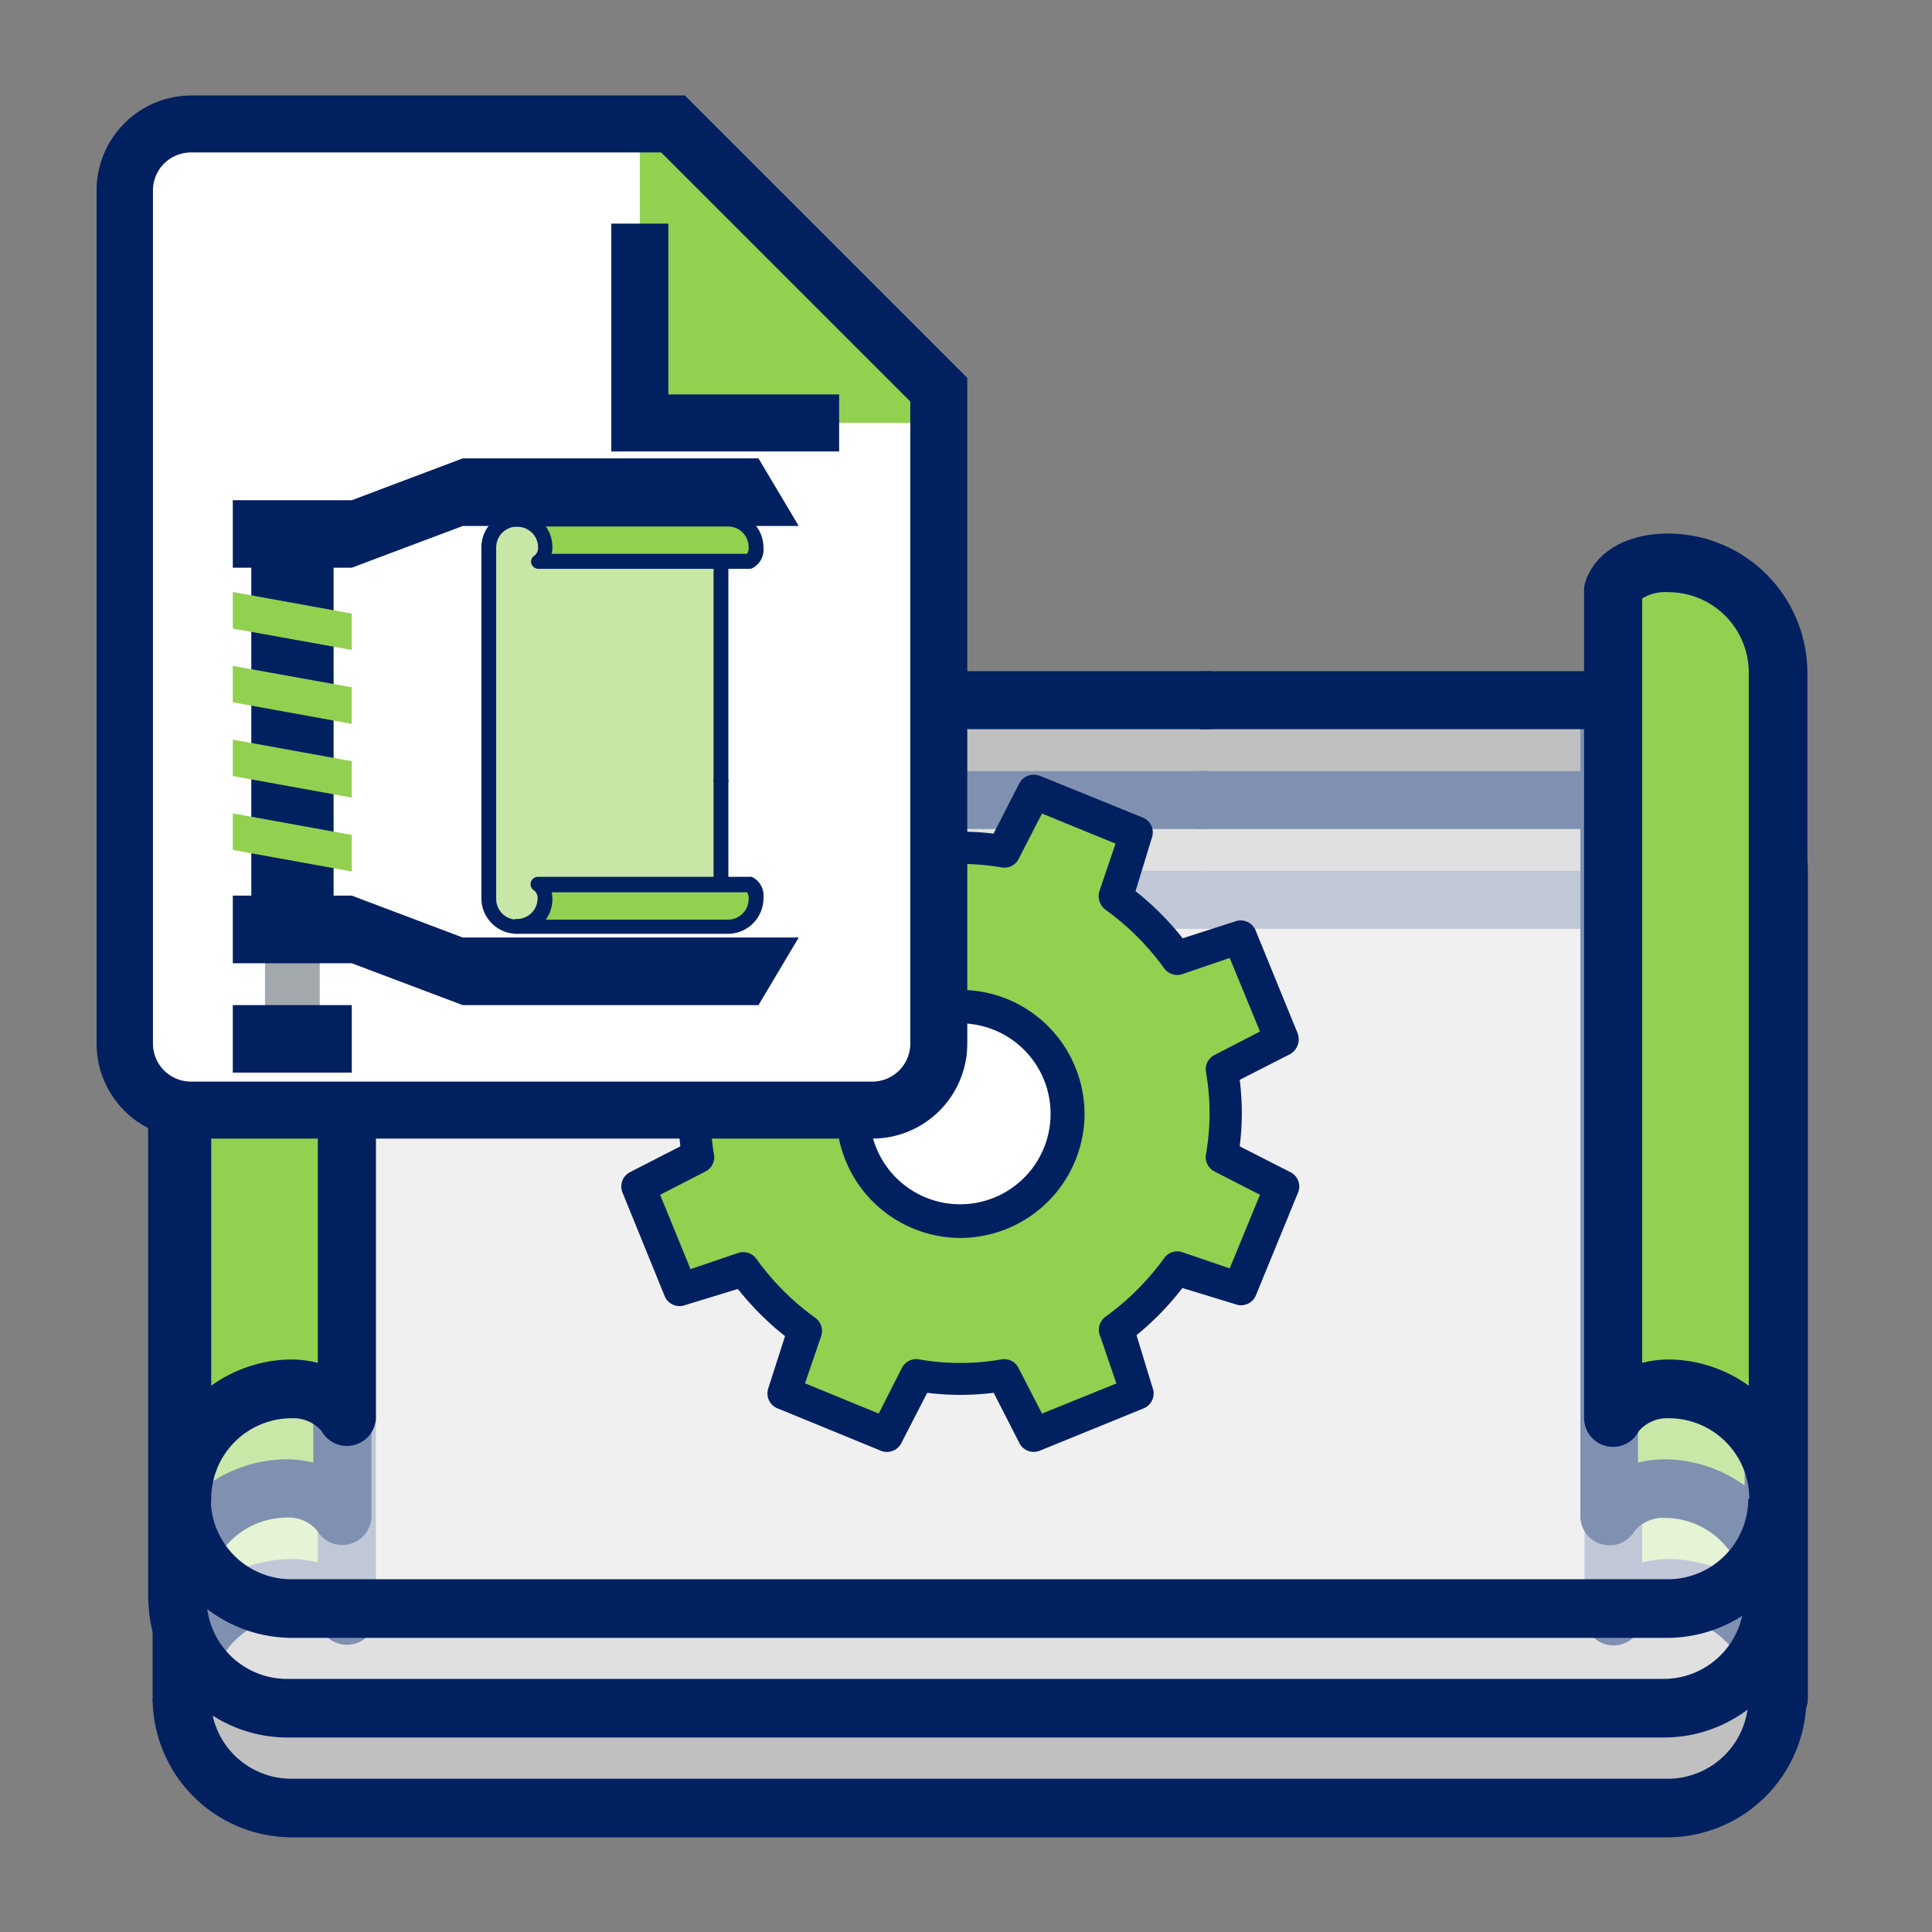
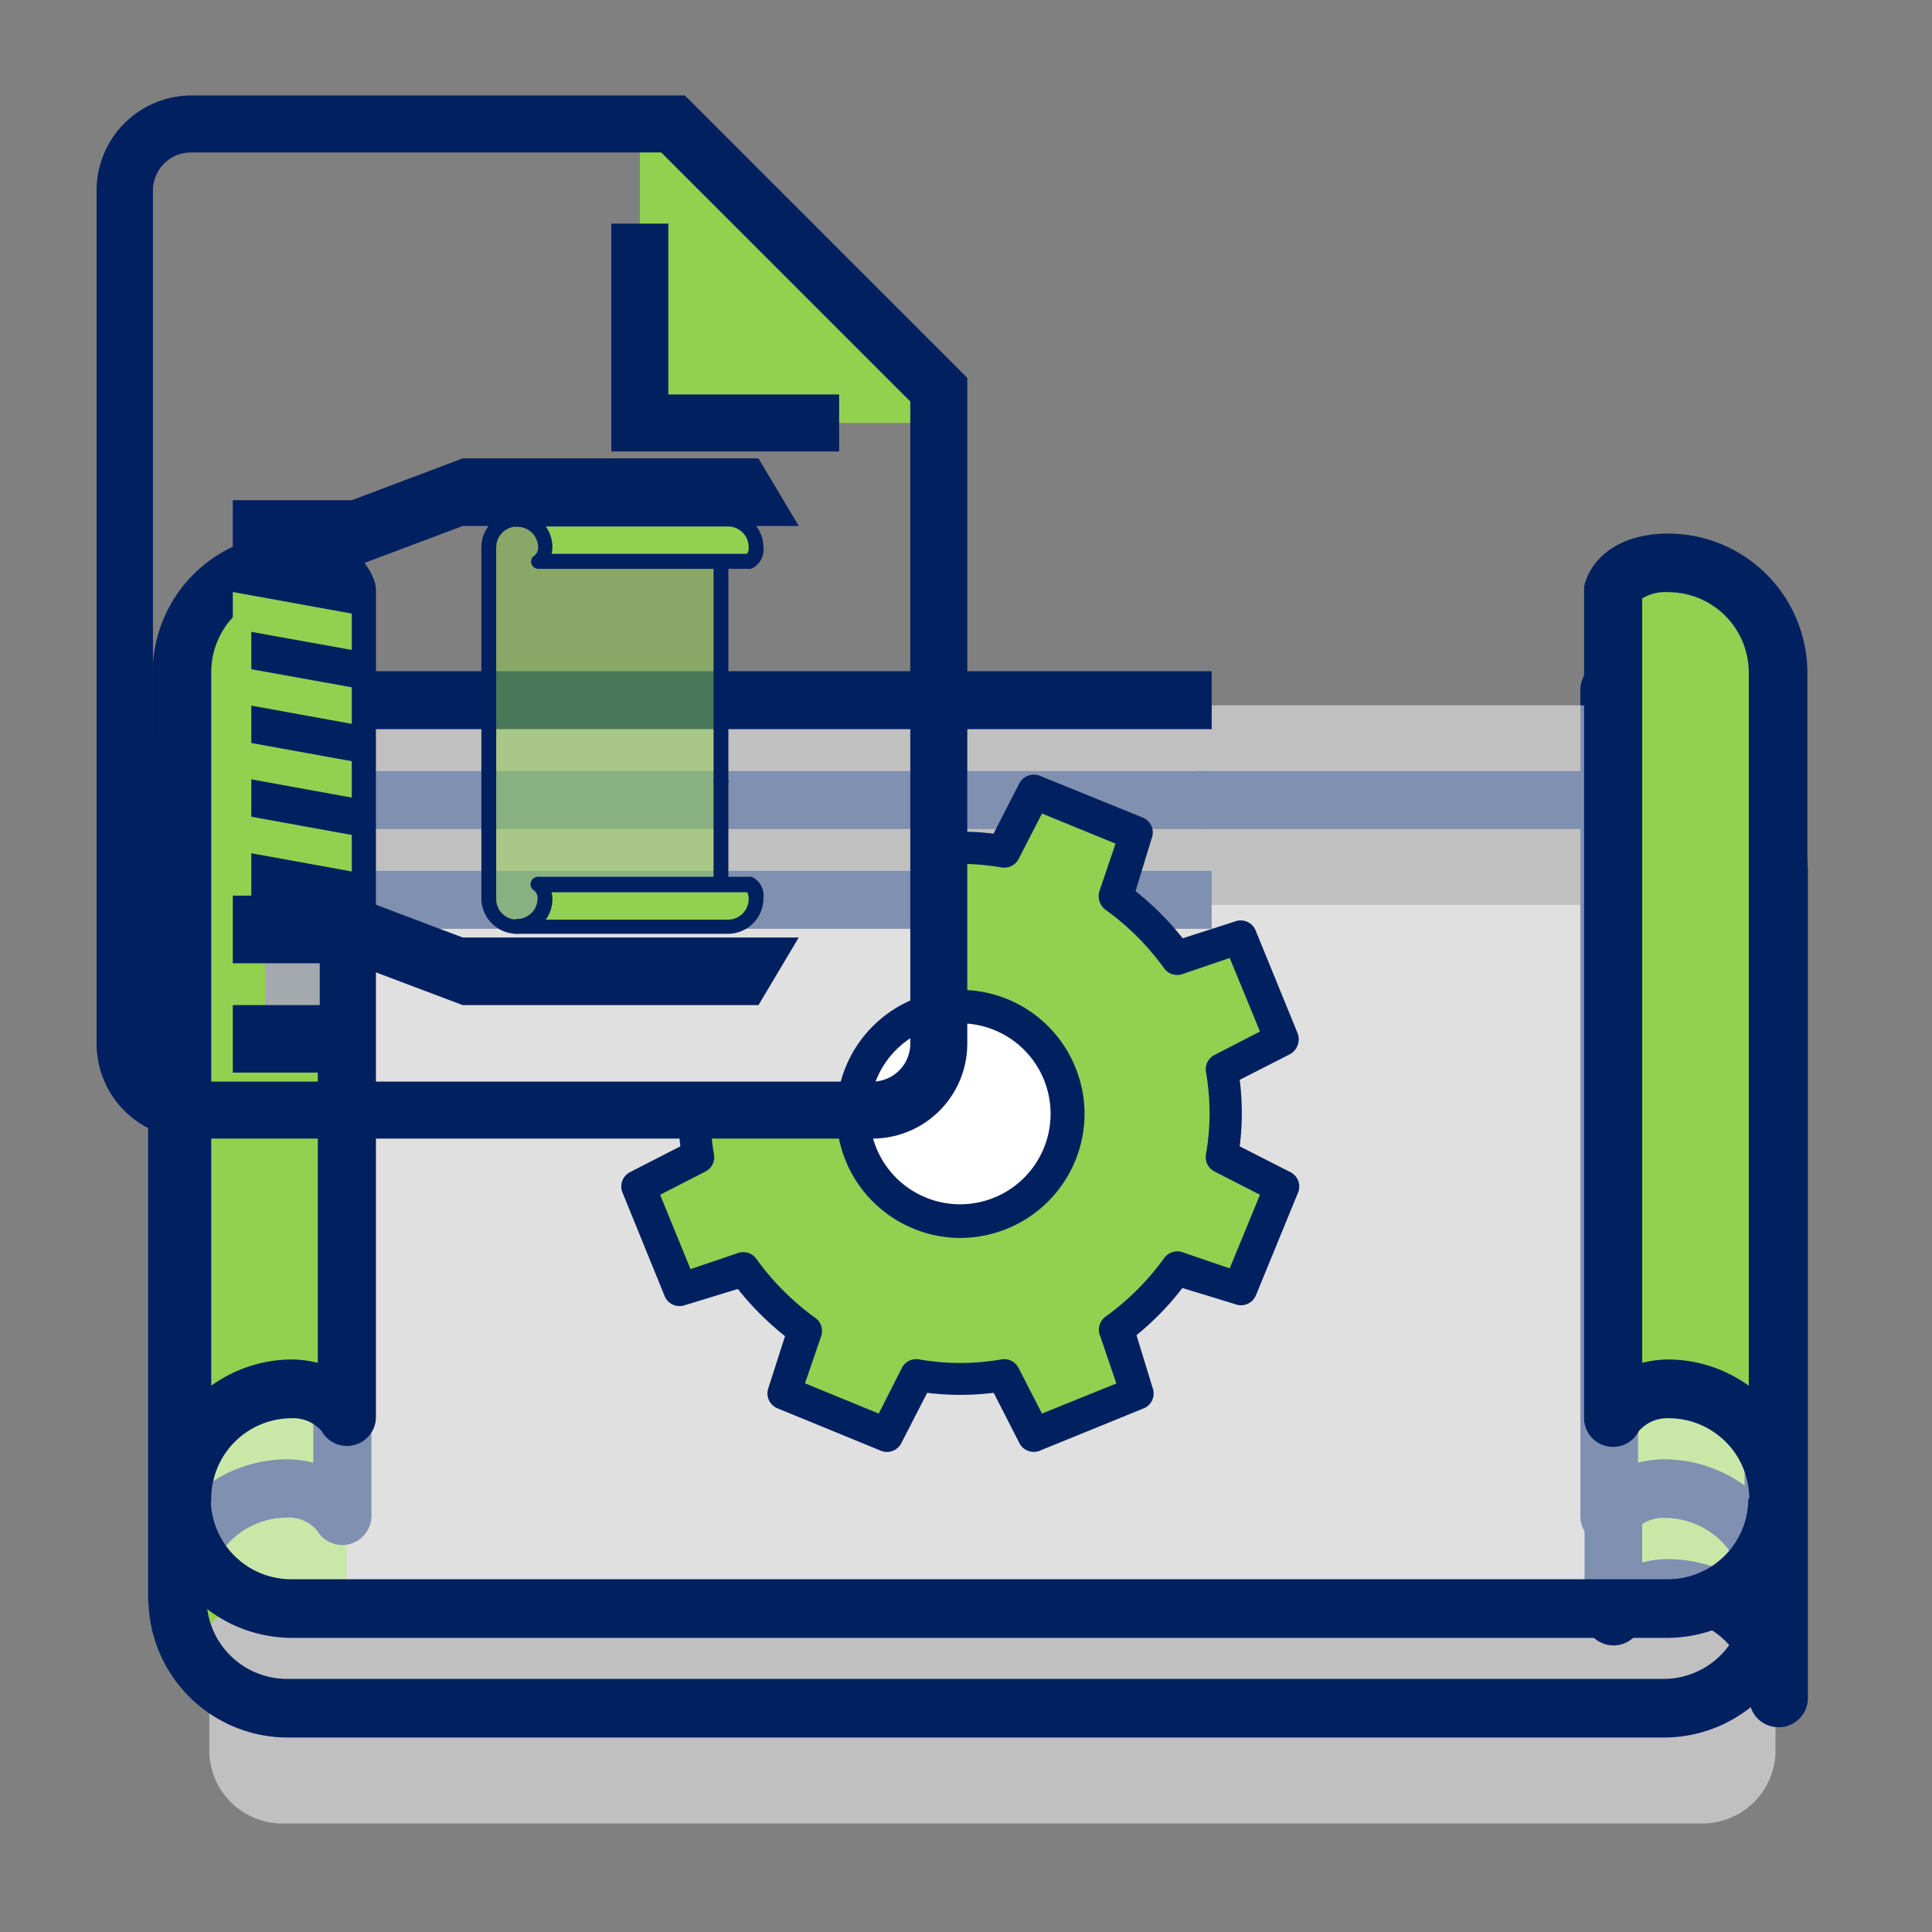
<svg xmlns="http://www.w3.org/2000/svg" viewBox="0 0 120 120">
  <rect x="0" y="0" width="120" height="120" fill="#808080" stroke="none" />
  <defs>
    <style>.a{opacity:.5;isolation:isolate}.b{fill:#fff}.c{fill:#92d050}.d{fill:#002060}</style>
  </defs>
  <g class="a">
    <path class="b" d="M17.71 56.2h87.88a4.56 4.56 0 014.69 4.42v48.23a4.55 4.55 0 01-4.69 4.41H17.71a4.55 4.55 0 01-4.71-4.41V60.62a4.56 4.56 0 014.71-4.42z" />
  </g>
  <path class="c" d="M21.54 100.35a4 4 0 00-3.42-1.71 6.85 6.85 0 00-6.83 6.84v-51.3a6.85 6.85 0 016.83-6.84c1.2 0 2.91.34 3.42 1.71z" />
-   <path class="d" d="M11.29 107.28a1.81 1.81 0 01-1.81-1.8v-51.3a8.65 8.65 0 018.64-8.64c2.53 0 4.44 1.07 5.11 2.88a1.68 1.68 0 01.12.63v51.3a1.8 1.8 0 01-3.37.89 2.32 2.32 0 00-1.86-.8 5 5 0 00-5 5 1.81 1.81 0 01-1.83 1.84zm6.83-58.14a5 5 0 00-5 5v44.32a8.6 8.6 0 015-1.62 6.32 6.32 0 011.62.21V49.53a2.79 2.79 0 00-1.62-.39zM74.55 54.09h25.12v3.6H74.55z" />
  <path class="c" d="M100.2 100.35a4 4 0 013.42-1.71 6.85 6.85 0 016.83 6.84v-51.3a6.85 6.85 0 00-6.83-6.84c-1.2 0-2.91.34-3.42 1.71z" />
  <path class="d" d="M110.45 107.28a1.81 1.81 0 01-1.8-1.8 5 5 0 00-5-5 2.32 2.32 0 00-1.86.8 1.8 1.8 0 01-3.37-.89V49.05a1.77 1.77 0 01.12-.64c.67-1.8 2.58-2.87 5.11-2.87a8.65 8.65 0 018.64 8.64v51.3a1.81 1.81 0 01-1.84 1.8zm-6.83-10.44a8.6 8.6 0 015 1.62V54.18a5 5 0 00-5-5 2.79 2.79 0 00-1.62.39v47.48a6.32 6.32 0 011.62-.21zM22.34 54.09h52.92v3.6H22.34z" />
-   <path class="d" d="M103.62 114.12h-85.5a8.66 8.66 0 01-8.64-8.64h3.61a5 5 0 005 5h85.5a5 5 0 005-5h3.61a8.66 8.66 0 01-8.58 8.64z" />
  <g class="a">
-     <path class="b" d="M17.45 50h87.88a4.56 4.56 0 014.67 4.43v48.22a4.56 4.56 0 01-4.69 4.42H17.45a4.56 4.56 0 01-4.69-4.42V54.43A4.56 4.56 0 0117.45 50z" />
-   </g>
+     </g>
  <path class="c" d="M21.28 94.15a4 4 0 00-3.42-1.71A6.86 6.86 0 0011 99.28V48a6.86 6.86 0 016.84-6.84c1.2 0 2.91.34 3.42 1.71z" />
  <path class="d" d="M11 101.08a1.8 1.8 0 01-1.8-1.8V48a8.66 8.66 0 018.64-8.64c2.53 0 4.44 1.08 5.11 2.88a1.68 1.68 0 01.12.63v51.3a1.81 1.81 0 01-3.37.9 2.3 2.3 0 00-1.86-.81 5 5 0 00-5 5 1.8 1.8 0 01-1.84 1.82zm6.84-58.14a5 5 0 00-5 5v44.33a8.54 8.54 0 015-1.63 6.8 6.8 0 011.62.21V43.34a2.77 2.77 0 00-1.6-.4zM74.29 47.89h25.12v3.6H74.29z" />
  <path class="c" d="M99.94 94.15a4 4 0 013.42-1.71 6.85 6.85 0 016.83 6.84V48a6.85 6.85 0 00-6.83-6.84c-1.2 0-2.91.34-3.42 1.71z" />
  <path class="d" d="M110.19 101.08a1.8 1.8 0 01-1.8-1.8 5 5 0 00-5-5 2.3 2.3 0 00-1.86.81 1.81 1.81 0 01-3.37-.9V42.85a1.68 1.68 0 01.12-.63c.67-1.8 2.58-2.88 5.11-2.88A8.66 8.66 0 01112 48v51.3a1.8 1.8 0 01-1.81 1.78zm-6.83-10.44a8.54 8.54 0 015 1.63V48a5 5 0 00-5-5 2.77 2.77 0 00-1.62.4v47.45a6.8 6.8 0 011.62-.21zM22.08 47.89H75v3.6H22.08z" />
  <path class="d" d="M103.36 107.92h-85.5a8.65 8.65 0 01-8.64-8.64h3.61a5 5 0 005 5h85.5a5 5 0 005-5H112a8.65 8.65 0 01-8.64 8.64z" />
  <g class="a">
    <path class="b" d="M17.71 43.81h87.88a4.56 4.56 0 014.69 4.42v48.22a4.56 4.56 0 01-4.69 4.42H17.71A4.56 4.56 0 0113 96.45V48.23a4.56 4.56 0 014.71-4.42z" />
  </g>
-   <path class="d" d="M74.55 41.69h25.12v3.6H74.55z" />
  <path class="c" d="M100.2 88a4 4 0 013.42-1.71 6.85 6.85 0 016.83 6.84V41.78a6.85 6.85 0 00-6.83-6.84c-1.2 0-2.91.35-3.42 1.71zm-78.66 0a4 4 0 00-3.42-1.71 6.85 6.85 0 00-6.83 6.84V41.78a6.85 6.85 0 016.83-6.84c1.2 0 2.91.35 3.42 1.71z" />
  <path class="d" d="M110.45 94.89a1.81 1.81 0 01-1.8-1.8 5 5 0 00-5-5 2.32 2.32 0 00-1.86.8 1.8 1.8 0 01-3.4-.89V36.65a1.72 1.72 0 01.12-.63c.67-1.8 2.58-2.88 5.11-2.88a8.66 8.66 0 018.64 8.64v51.31a1.81 1.81 0 01-1.81 1.8zm-6.83-10.45a8.61 8.61 0 015 1.63V41.78a5 5 0 00-5-5 2.79 2.79 0 00-1.62.39v47.48a6.8 6.8 0 011.62-.21zM11.29 94.89a1.81 1.81 0 01-1.81-1.8V41.78a8.66 8.66 0 018.64-8.64c2.53 0 4.44 1.08 5.11 2.88a1.72 1.72 0 01.12.63V88a1.8 1.8 0 01-3.37.89 2.32 2.32 0 00-1.86-.8 5 5 0 00-5 5 1.81 1.81 0 01-1.83 1.8zm6.83-58.14a5 5 0 00-5 5v44.32a8.61 8.61 0 015-1.63 6.8 6.8 0 011.62.21V37.14a2.79 2.79 0 00-1.62-.39z" />
  <path class="d" d="M22.34 41.69h52.92v3.6H22.34zM103.62 101.73h-85.5a8.66 8.66 0 01-8.64-8.64h3.61a5 5 0 005 5h85.5a5 5 0 005-5h3.61a8.66 8.66 0 01-8.58 8.64z" />
  <path class="c" d="M64.23 49.16l-1.87 3.64a15.64 15.64 0 00-2.47-.22v17.16H43.1a16.39 16.39 0 00.21 2.11l-3.64 1.87 2.6 6.35 3.85-1.25A16.75 16.75 0 0050 82.67l-1.25 3.85 6.35 2.61 1.87-3.65a15.91 15.91 0 005.42 0l1.87 3.65 6.35-2.61-1.25-3.85a16.75 16.75 0 003.85-3.85L77 80.07l2.6-6.35-3.6-1.87a15.91 15.91 0 000-5.42l3.64-1.87L77 58.21l-3.85 1.25a16.75 16.75 0 00-3.85-3.85l1.25-3.85z" />
  <path class="d" d="M64.22 48.12a1 1 0 00-.92.56l-1.59 3.1a15.74 15.74 0 00-1.82-.12v2a15.58 15.58 0 012.28.21 1 1 0 001.11-.54l1.44-2.8 4.57 1.87-1 2.94a1.06 1.06 0 00.38 1.17 15.9 15.9 0 013.62 3.61 1 1 0 001.16.38l2.93-1 1.88 4.57-2.79 1.44a1 1 0 00-.56 1.1 14.82 14.82 0 010 5.06 1 1 0 00.56 1.11l2.79 1.43-1.88 4.57-2.93-1a1 1 0 00-1.16.39 16.1 16.1 0 01-3.62 3.61 1 1 0 00-.33 1.22l1 2.93-4.62 1.87-1.44-2.8a1 1 0 00-1.11-.56 14.77 14.77 0 01-5.05 0A1 1 0 0056 85l-1.42 2.8L50 85.92 51 83a1 1 0 00-.38-1.16A16.06 16.06 0 0147 78.22a1 1 0 00-1.17-.39l-2.94 1L41 74.21l2.79-1.43a1 1 0 00.55-1.11 13.71 13.71 0 01-.19-1.93h-2a14.13 14.13 0 00.11 1.46l-3.1 1.59a1 1 0 00-.48 1.32l2.59 6.36a1 1 0 001.29.59l3.27-1a18 18 0 002.93 2.93l-1.03 3.21a1 1 0 00.6 1.29l6.34 2.6A1 1 0 0056 89.6l1.59-3.09a16.79 16.79 0 004.13 0l1.58 3.09a1 1 0 001.32.49l6.38-2.6a1 1 0 00.59-1.29l-1-3.27A17.54 17.54 0 0073.44 80l3.27 1a1 1 0 001.29-.53l2.61-6.36a1 1 0 00-.49-1.32L77 71.2a16.31 16.31 0 000-4.13l3.1-1.58a1.06 1.06 0 00.49-1.33L78 57.82a1 1 0 00-1.28-.59l-3.26 1.05a18 18 0 00-2.93-2.93l1-3.27a1 1 0 00-.53-1.29l-6.38-2.59a1 1 0 00-.4-.08z" />
  <circle class="b" cx="59.65" cy="69.18" r="6.66" />
  <path class="d" d="M59.64 76.89a7.59 7.59 0 01-2.93-.59 7.7 7.7 0 1110.06-10.06 7.62 7.62 0 010 5.89 7.73 7.73 0 01-7.13 4.76zm0-13.33a5.62 5.62 0 102.15.43 5.64 5.64 0 00-2.13-.43z" />
-   <path class="b" d="M11.86 7.7H41.8l16.51 16.51v40.61A4.14 4.14 0 0154.18 69H11.86a4.14 4.14 0 01-4.13-4.13v-53a4.14 4.14 0 014.13-4.17z" />
  <path class="c" d="M39.74 7.7v18.57h18.57L39.74 7.7z" />
  <path class="d" d="M54.18 70.72H11.86A5.9 5.9 0 016 64.82v-53a5.9 5.9 0 015.9-5.89h30.64l17.54 17.54v41.35a5.9 5.9 0 01-5.9 5.9zM11.86 9.47a2.36 2.36 0 00-2.36 2.35v53a2.36 2.36 0 002.36 2.36h42.32a2.36 2.36 0 002.36-2.36V24.94L41.07 9.47z" />
  <path class="d" d="M52.12 28.04H37.97V13.89h3.54V24.5h10.61v3.54zM15.61 34.36h5.11v22.17h-5.11z" />
  <path class="c" d="M21.85 54.13l-7.39-1.34v-2.27l7.39 1.34v2.27zM21.85 49.54l-7.39-1.34v-2.26l7.39 1.34v2.26zM21.85 44.96l-7.39-1.34v-2.26l7.39 1.33v2.27zM21.85 40.37l-7.39-1.33v-2.27l7.39 1.34v2.26z" />
  <path fill="#a4a9ad" d="M16.46 58.13h3.4v6.39h-3.4z" />
  <path class="d" d="M14.46 59.83v-4.2h7.39l6.89 2.6h20.87l-2.5 4.2H28.74l-6.89-2.6h-7.39zM14.46 31.07v4.19h7.39l6.89-2.59h20.87l-2.5-4.2H28.74l-6.89 2.6h-7.39zM14.46 62.43h7.39v4.19h-7.39z" />
  <g class="a">
    <path class="c" d="M44.7 33.89v22.45a1.17 1.17 0 01-1.13 1.2H31.25a1.16 1.16 0 01-1.13-1.2V33.89a1.16 1.16 0 011.13-1.2h12.32a1.16 1.16 0 011.13 1.2z" />
  </g>
  <path class="c" d="M33.42 34.87a1 1 0 00.43-.88 1.75 1.75 0 00-1.74-1.75h13.11A1.75 1.75 0 0147 34c0 .31-.08.74-.43.88z" />
  <path class="d" d="M46.53 35.33H33.42A.47.47 0 0133 35a.46.46 0 01.22-.51.6.6 0 00.2-.48 1.28 1.28 0 00-1.28-1.29.45.45 0 01-.46-.46.46.46 0 01.46-.46h13.08a2.21 2.21 0 012.2 2.2 1.3 1.3 0 01-.73 1.31.45.45 0 01-.16.02zm-12.27-.93H46.4a.64.64 0 00.1-.41 1.28 1.28 0 00-1.28-1.29H33.9a2.22 2.22 0 01.41 1.3 1.48 1.48 0 01-.05.4zM44.32 48.41h.92v6.42h-.92z" />
  <path class="c" d="M33.42 55a1 1 0 01.43.88 1.74 1.74 0 01-1.74 1.74h13.11A1.74 1.74 0 0047 55.84c0-.31-.08-.75-.43-.88z" />
  <path class="d" d="M45.22 58H32.11a.45.45 0 01-.46-.46.46.46 0 01.46-.46 1.28 1.28 0 001.28-1.28.6.6 0 00-.2-.48.46.46 0 01-.22-.52.47.47 0 01.45-.34h13.11a.45.45 0 01.16 0 1.29 1.29 0 01.73 1.31 2.21 2.21 0 01-2.2 2.23zm-11.32-.88h11.32a1.28 1.28 0 001.28-1.28.69.69 0 00-.1-.42H34.26a1.6 1.6 0 01.05.42 2.17 2.17 0 01-.41 1.28zM44.32 35.07h.92v13.52h-.92z" />
  <path class="d" d="M32.11 58a2.21 2.21 0 01-2.21-2.2V34a2.21 2.21 0 012.21-2.21v.92A1.29 1.29 0 0030.82 34v21.84a1.28 1.28 0 001.29 1.28z" />
  <path fill="none" d="M0 0h120v120H0z" />
</svg>